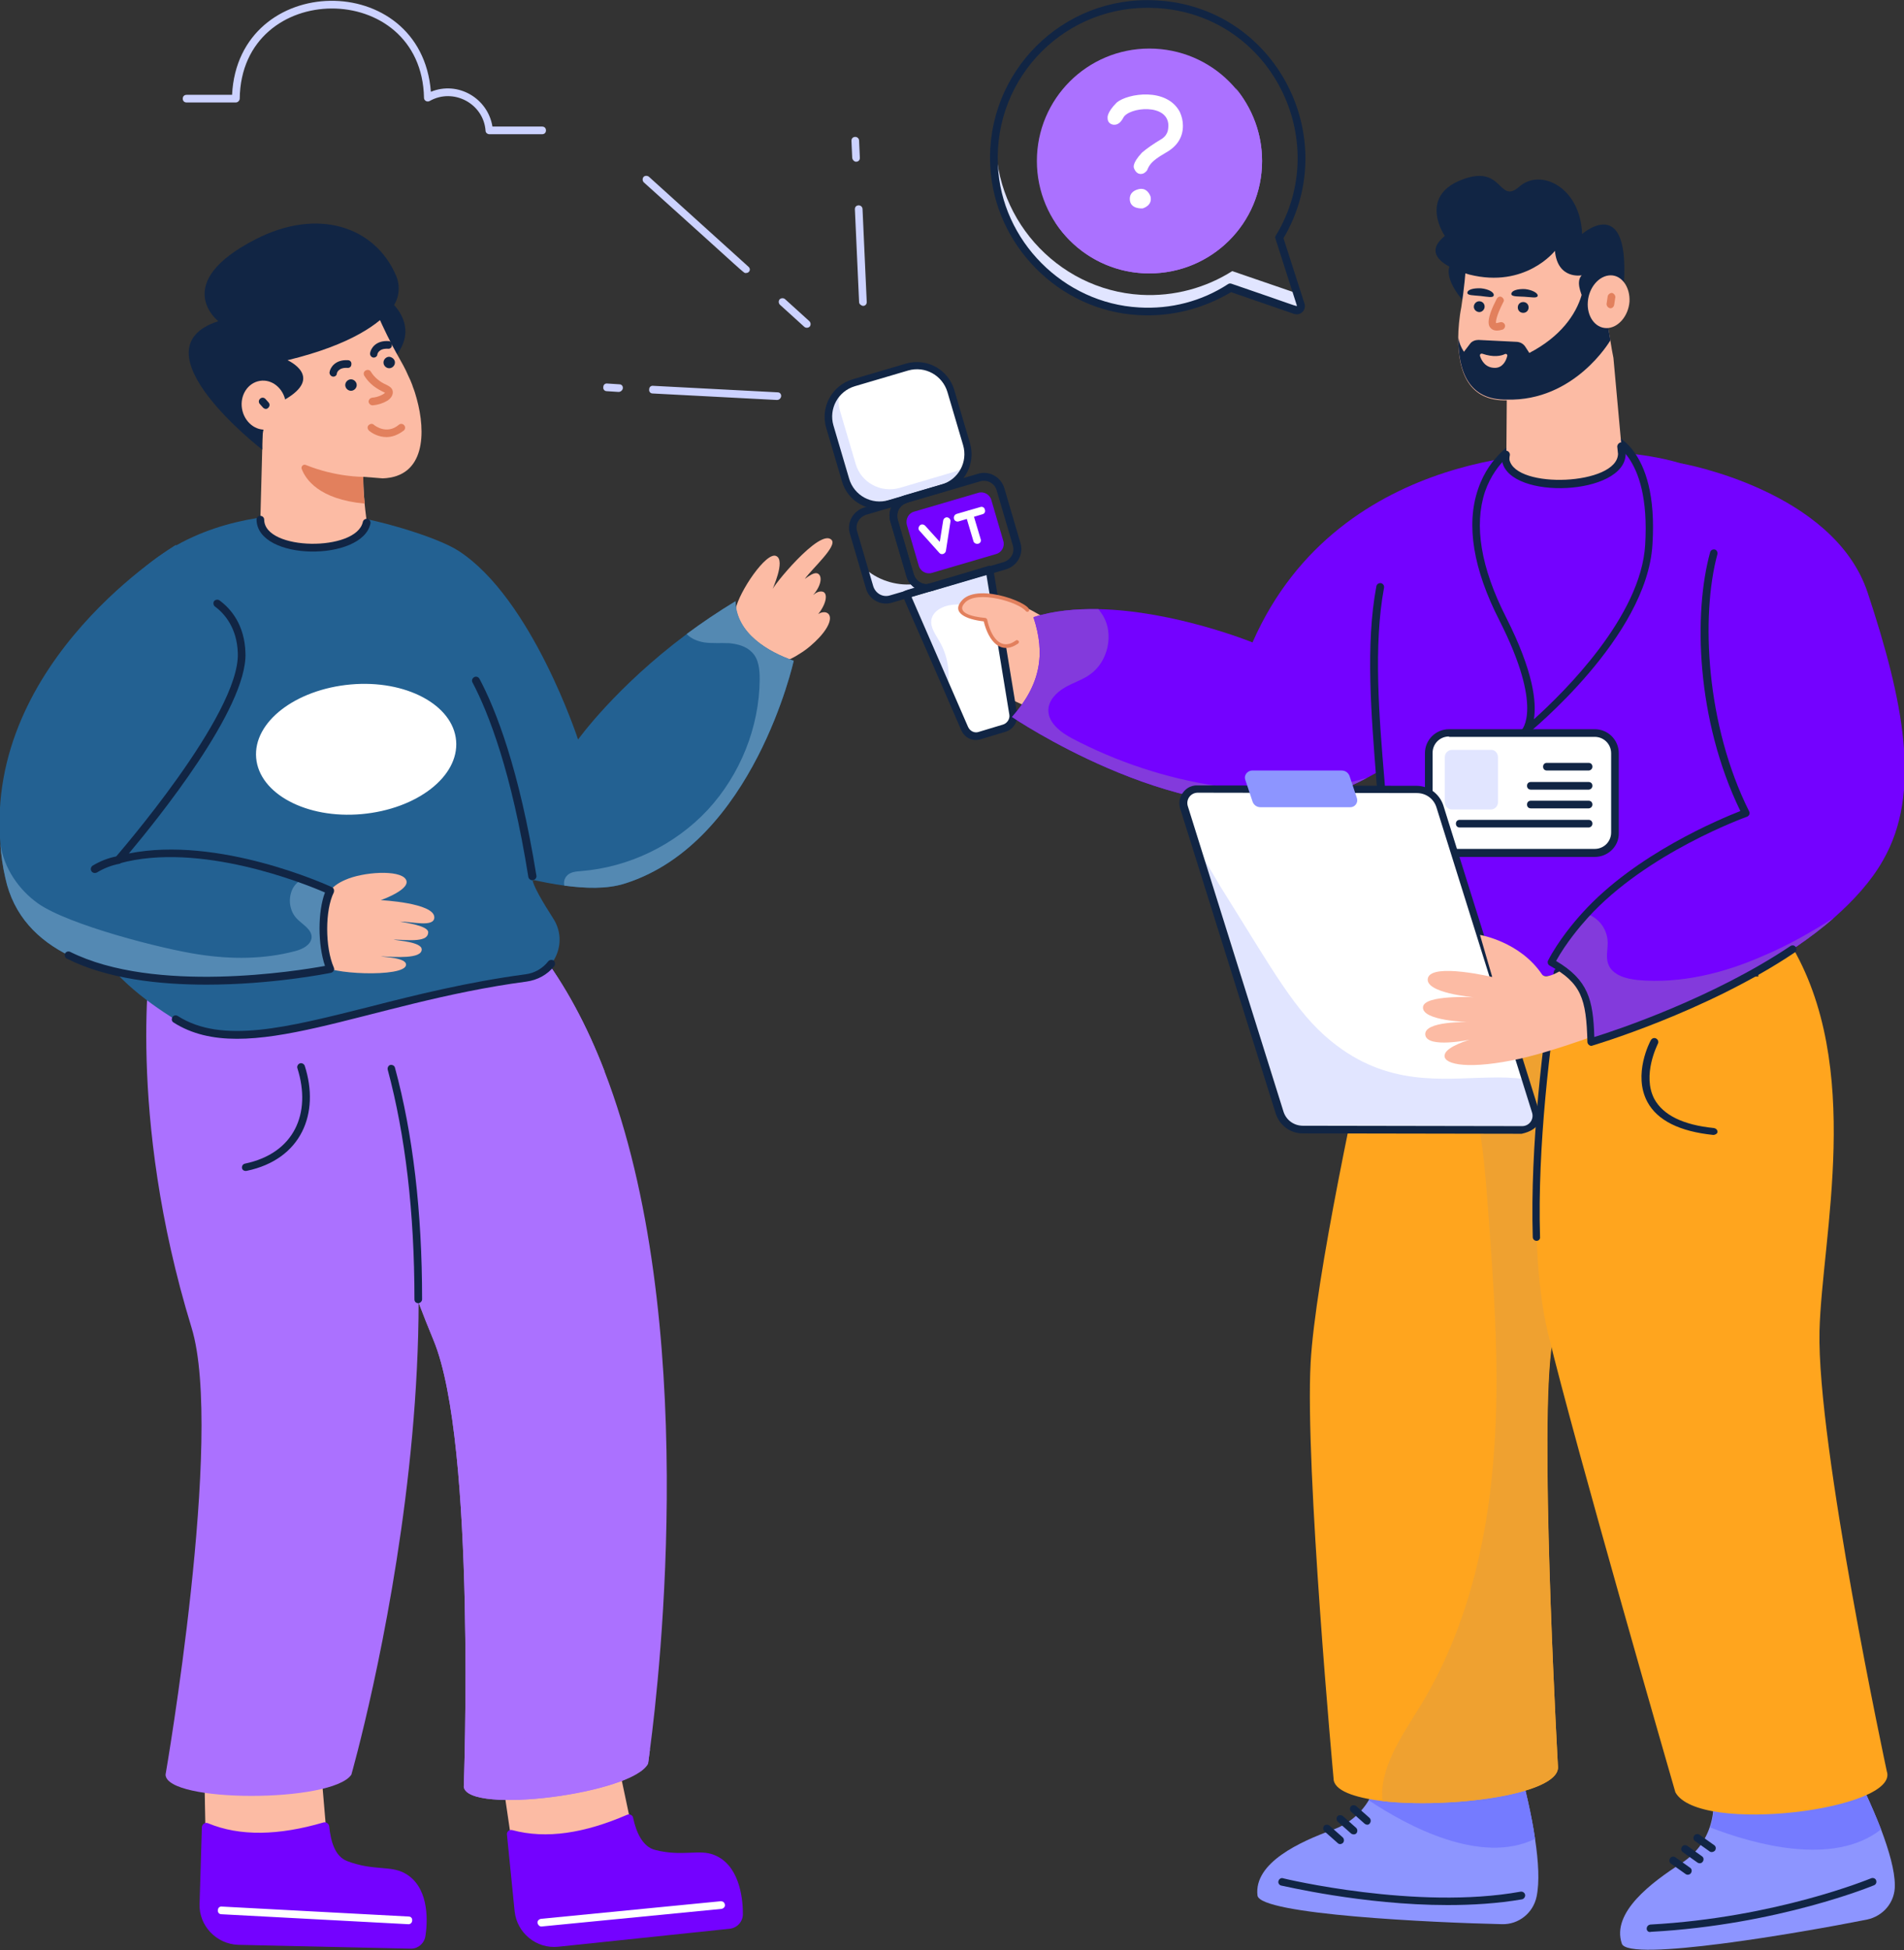
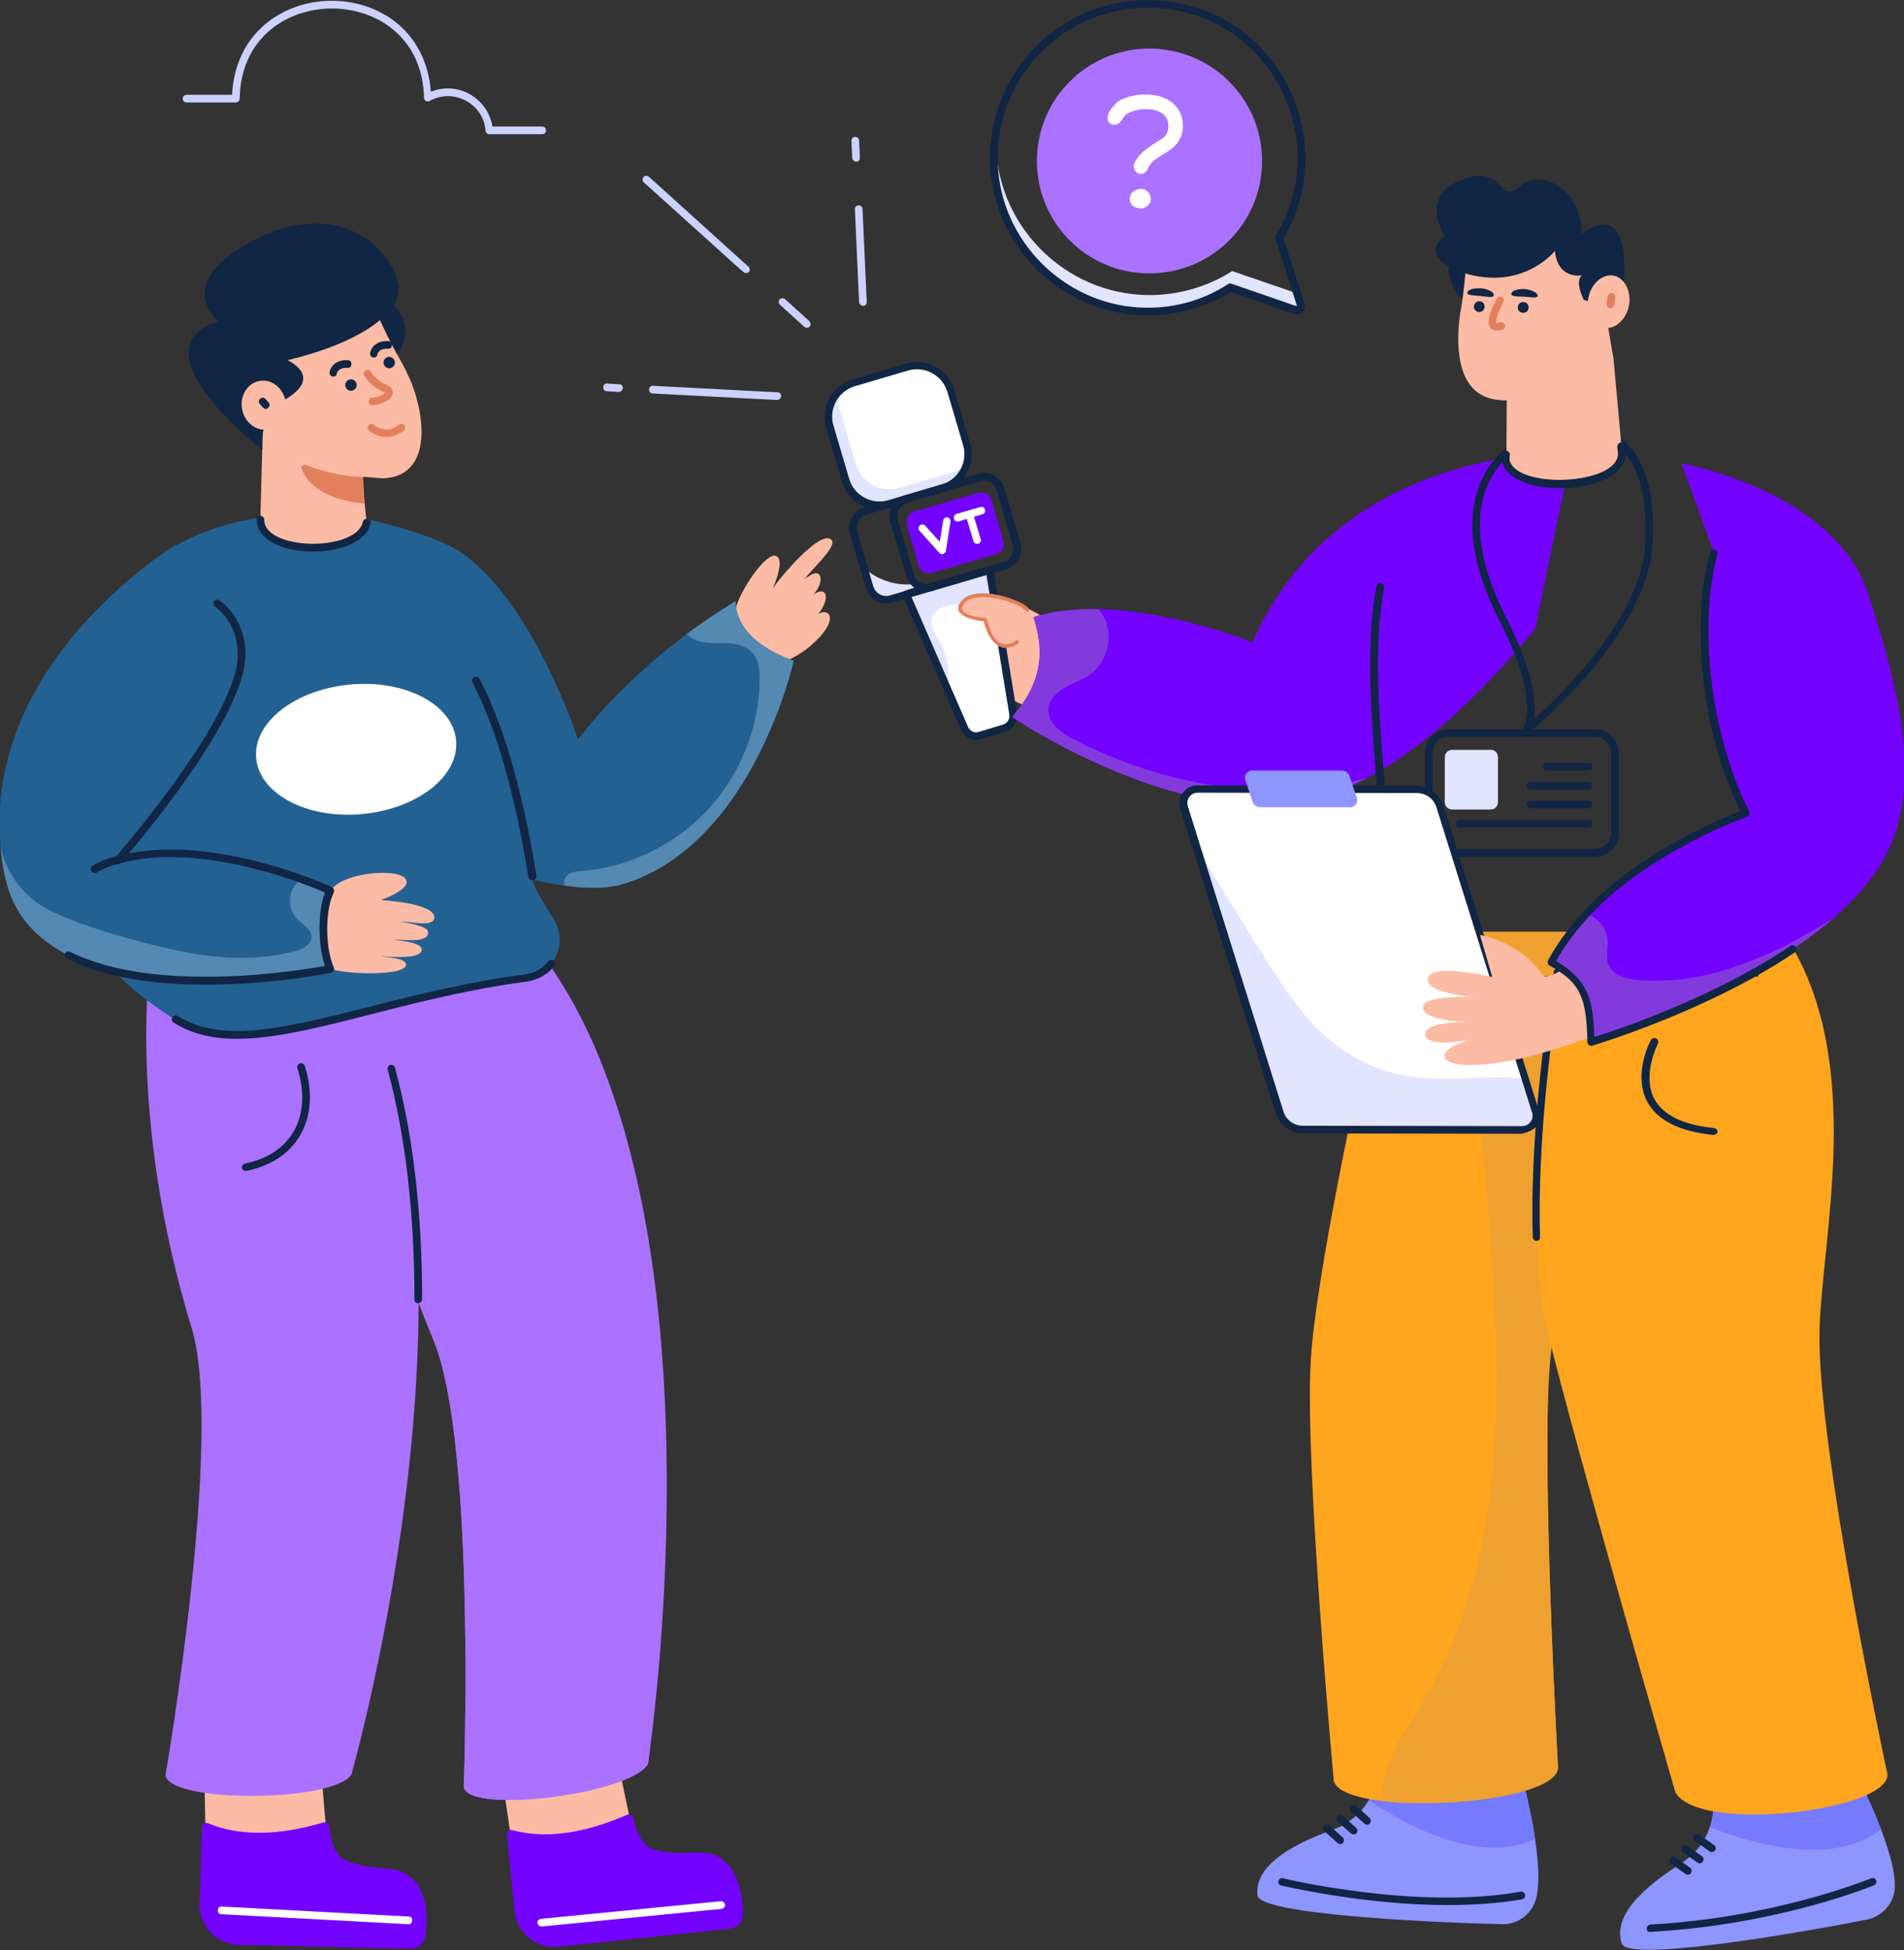
<svg xmlns="http://www.w3.org/2000/svg" width="498" height="510" viewBox="0 0 498 510" fill="none">
  <rect x="0" y="0" width="498" height="510" fill="#333333" stroke="none" />
  <g clip-path="url(#clip0_1_299)">
    <path d="M340.2 79.6C340.5 80.5 339.6 81.3 338.8 81L321.8 75.2C315 79.6 306.7 81.9 297.9 81.4C274.1 80.1 256.3 57.9 260.6 34.2C259 56.3 276.2 75.8 298.4 77.1C307.2 77.6 315.5 75.2 322.3 70.9L339.2 76.7C339.5 77.5 340.2 79.8 340.2 79.6Z" fill="#E1E5FF" />
    <path d="M209.1 171C211.1 169.8 212.9 168.2 214.3 166.7C217.9 162.8 217.6 160.3 215.7 160.1C215.1 160.1 214.6 160.2 214 160.6C216.3 157.7 216.6 154.9 215 154.7C214.3 154.6 213.5 154.9 212.7 155.6C215.1 152.8 215.1 150.2 213.6 149.9C212.8 149.8 211.7 150.5 210.5 151.4C212.4 148.7 219.1 142.8 217.5 141.2C214.5 137.9 201.6 153.9 202 154.3C201.9 154.3 205.6 146.5 203 145.4C200.4 144.2 193.3 154.8 192.4 159.3C190.9 166.4 197.3 178.8 209.1 171Z" fill="#FCBBA4" />
    <path d="M162.2 463.6L166.6 484.4L134.9 489.1L131.1 463.2L162.2 463.6Z" fill="#FCBBA4" />
    <path d="M186.8 485.1C182.9 483.5 178.5 485.6 171.4 483.8C168.1 483 166.4 479.2 165.6 475.4C165.5 474.7 164.7 474.3 164 474.6C152.9 479.4 142.9 481 134 478.6C133.2 478.4 132.5 479 132.6 479.8L134.6 499.8C135.2 505.5 140.3 509.7 146 509.1L190.8 504.4C192.9 504.2 194.4 502.4 194.3 500.4C194.3 495.7 193.1 487.6 186.8 485.1Z" fill="#7402FF" />
    <path d="M84.2 465.5L86 486.6L53.9 487.4L53.4 461.1L84.2 465.5Z" fill="#FCBBA4" />
    <path d="M105.9 489.9C102.2 487.8 97.6 489.3 90.8 486.7C87.6 485.5 86.5 481.5 86.1 477.6C86 476.9 85.3 476.4 84.6 476.6C73 480 62.8 480.3 54.4 476.8C53.7 476.5 52.9 477 52.8 477.8L52.2 497.9C52 503.6 56.6 508.4 62.3 508.6L107.3 509.6C109.4 509.7 111.1 508.1 111.3 506.1C112 501.4 111.9 493.2 105.9 489.9Z" fill="#7402FF" />
    <path d="M170 457.5C169.7 459.9 169.5 461.2 169.5 461.2C165.5 469.1 122.4 474.6 121.3 467.3C121.3 467.3 124.6 377.5 113.4 350.5C90.6 295.6 90.6 254.8 90.6 254.8L140.8 248.4C147.9 257.6 153.6 268.4 158.1 280.1C183.1 344.9 172.6 438 170 457.5Z" fill="#AB71FF" />
    <path d="M170 457.5C169.7 459.9 169.5 461.2 169.5 461.2C165.5 469.1 122.4 474.6 121.3 467.3C121.3 467.3 124.6 377.5 113.4 350.5C90.6 295.6 90.6 254.8 90.6 254.8L140.8 248.4C147.9 257.6 153.6 268.4 158.1 280.1C155 283 151 285 146.9 285.6C140.6 286.5 133.4 284.7 128.4 288.7C123.7 292.4 123.6 299.3 123.8 305.3C125.2 344.1 126.7 382.9 128.1 421.7C128.4 430.4 128.8 439.4 132.4 447.4C136 455.3 143.7 462.1 152.4 461.9C158.4 461.8 164.3 458.6 170 457.5Z" fill="#AB71FF" />
    <path d="M39.5 249.4C39.5 249.4 32.9 291.1 50.1 347.2C58.7 375.2 43.3 464.1 43.3 464.1C43.5 471.5 86.9 471.5 91.9 464.1C91.9 464.1 132.6 321.9 90.2 249.4H39.5Z" fill="#AB71FF" />
    <path d="M109.4 340.8C108.8 340.8 108.4 340.4 108.4 339.8C108.4 317 106 296.8 101.4 279.7C101.3 279.2 101.6 278.6 102.1 278.5C102.6 278.4 103.2 278.7 103.3 279.2C108 296.5 110.4 316.9 110.4 339.8C110.4 340.3 109.9 340.8 109.4 340.8Z" fill="#112544" />
    <path d="M207.6 172.8C207.6 172.8 197.1 220.3 163.6 231C158.7 232.6 152.9 232.3 147.6 231.6C144.6 231.2 141.7 230.6 139.3 230.1C139.4 231.5 141.8 235.7 144.7 240.2C148.8 246.5 144.9 254.9 137.5 255.9C95.5 261.4 64.4 278.5 45.9 266.7C29.3 256.1 10.5 241.2 16.7 192.5C24 136 67.7 132.9 89.9 134.8C97.1 135.4 114 140.2 120 144.1C139.2 156.6 151.2 193.4 151.2 193.4C151.2 193.4 160.9 179.8 179.5 165.9C183.4 163 187.7 160.1 192.3 157.3C192.6 165.7 201 170.5 207.6 172.8Z" fill="#236192" />
    <path d="M207.6 172.8C207.6 172.8 197.1 220.3 163.6 231C158.7 232.6 152.9 232.3 147.6 231.6C147.4 230.7 147.6 229.8 148.2 229.1C149.1 228 150.7 227.9 152 227.8C164.5 226.8 176.5 221 185.1 211.8C193.6 202.6 198.6 190.2 198.7 177.7C198.7 175.2 198.5 172.4 196.7 170.6C195.2 169 192.9 168.4 190.7 168.2C188.5 168.1 186.3 168.3 184.2 168C182.4 167.7 180.7 167 179.6 165.8C183.5 162.9 187.8 160 192.4 157.2C192.6 165.7 201 170.5 207.6 172.8Z" fill="#5489B2" />
    <path d="M45.4 267.4C44.9 267.1 44.8 266.5 45.1 266C45.4 265.5 46 265.4 46.5 265.7C58.1 273.1 75.1 268.7 96.6 263.3C108.7 260.2 122.4 256.8 137.4 254.8C139.8 254.5 141.9 253.3 143.4 251.4C143.7 251 144.4 250.9 144.8 251.2C145.2 251.5 145.3 252.2 145 252.6C143.2 254.9 140.6 256.3 137.7 256.7C95.6 262.3 64.5 279.6 45.4 267.4ZM139.2 230.2C138.7 230.2 138.3 229.8 138.2 229.4C133.8 201.8 127.8 186.5 123.6 178.5C123.3 178 123.5 177.4 124 177.1C124.5 176.8 125.1 177 125.4 177.5C129.7 185.6 135.8 201.1 140.3 229C140.4 229.5 140 230.1 139.5 230.1C139.3 230.1 139.3 230.2 139.2 230.2ZM101.3 78.1C101.3 78.1 110.7 84.9 103 93.7L96.7 83.1L101.3 78.1Z" fill="#112544" />
    <path d="M100.1 125.1C99.7 125.1 95.5 124.7 95 124.7C95.1 131.8 96 136.3 95.9 136.6C94 145.6 68.3 145.4 68.1 135.8L68.9 105.8L62.8 89.1L96.7 77.3C96.7 77.3 99.7 85.4 104.5 93.8C104.8 94.4 105.2 95 105.5 95.6C106 96.5 106.4 97.4 106.8 98.3C107.2 99.1 107.5 99.8 107.8 100.6C107.8 100.7 107.9 100.8 107.9 100.9C107.9 101 108 101.1 108 101.2C108.4 102.2 108.7 103.2 109 104.3C111.4 113 111.3 124.7 100.1 125.1Z" fill="#FCBBA4" />
    <path d="M102.5 80.6C99.4 84.5 92.1 90.1 75.2 94.2C75.2 94.2 84.9 98.5 74.5 104.5C70.6 107.4 68.2 110.3 68.6 117.6C68.6 117.6 34.5 91.3 57.1 84C57.1 84 44.4 74.1 66.8 62.6C83.3 54.1 98.2 59.4 103.6 72.1C104.8 74.9 104.4 78.2 102.5 80.6ZM67.1 135.9C67.1 135.3 67.5 134.9 68.1 134.9C68.6 134.9 69.1 135.3 69.1 135.9C69.2 144.1 93.2 144.3 94.9 136.5C95 136 95.5 135.6 96.1 135.7C96.6 135.8 97 136.3 96.9 136.9C94.8 146.9 67.3 146.8 67.1 135.9Z" fill="#112544" />
    <path d="M96.4 105.1C96.4 104.5 96.8 104.1 97.3 104C98.9 103.9 100.4 103.1 100.7 102.7C98.5 101.7 96.7 100.5 95.3 98.3C95 97.8 95.1 97.2 95.6 96.9C96.1 96.6 96.7 96.7 97 97.2C97.9 98.7 99.4 99.9 101 100.6C101.6 100.9 102.5 101.3 102.7 102.2C102.9 103.1 102.4 104.1 101.3 104.8C100.1 105.5 98.8 105.9 97.5 106C96.9 106 96.5 105.6 96.4 105.1Z" fill="#E2805D" />
    <path d="M74.7 105C75.3 108.5 73.2 111.8 70 112.3C66.9 112.8 63.9 110.4 63.3 106.9C62.7 103.4 64.8 100.1 68 99.6C71.1 99.1 74.1 101.5 74.7 105Z" fill="#FCBBA4" />
    <path d="M101.1 114.3C99.1 114.3 97.4 113.4 96.5 112.6C96.1 112.2 96 111.6 96.4 111.2C96.8 110.8 97.4 110.7 97.8 111.1C97.9 111.2 101.1 113.8 104.3 111.1C104.7 110.7 105.4 110.8 105.7 111.2C106.1 111.6 106 112.3 105.6 112.6C104 113.8 102.5 114.3 101.1 114.3Z" fill="#E2805D" />
    <path d="M68.8 106.6L68 105.7C67.6 105.3 67.6 104.7 68 104.3C68.4 103.9 69 103.9 69.4 104.3L70.2 105.2C70.6 105.6 70.6 106.2 70.2 106.6C69.8 107.1 69.2 107 68.8 106.6Z" fill="#112544" />
    <path d="M95 124.7C95 124.7 87.9 124.8 80 121.6C79.3 121.3 78.7 122 78.9 122.6C79.9 125.3 83.4 130.6 95.4 131.7C95.1 129.4 95 127 95 124.7Z" fill="#E2805D" />
-     <path d="M119.3 193.7C120.1 203.1 109 211.6 94.6 212.9C80.2 214.2 67.8 207.6 67 198.2C66.2 188.8 77.3 180.3 91.7 179C106.1 177.7 118.5 184.3 119.3 193.7Z" fill="white" />
+     <path d="M119.3 193.7C120.1 203.1 109 211.6 94.6 212.9C80.2 214.2 67.8 207.6 67 198.2C66.2 188.8 77.3 180.3 91.7 179C106.1 177.7 118.5 184.3 119.3 193.7" fill="white" />
    <path d="M84.7 252.3C84.7 254.7 106.1 255.8 106.2 252.3C106.3 250.4 100.2 250.3 99.6 250.1C103.5 250.3 110.3 250.8 110.3 248.3C110.3 246.3 103.9 246 102.9 245.7C107.3 245.9 112 246.4 112 243.8C112 242.1 106.1 241.3 104.6 241C107.7 241 113.6 242.6 113.6 239.9C113.6 236.1 99.6 235.4 99.6 235.4C99.6 235.4 107.9 232.5 106.1 229.9C104.4 227.4 95 228 90.3 230.1C82.1 233.6 84.8 240.5 84.7 252.3Z" fill="#FCBBA4" />
    <path d="M86.4 253.4C86.4 253.4 9.9 269.1 1.4 229.6C0.7 226.6 0.3 223.6 0.1 220.7C-3.9 172.4 46 142.5 46 142.5L56.4 153.5C59.3 155.6 62.6 159.6 62.8 166.5C63.4 183 30.9 224.9 30.9 224.9C47.7 220.3 68.3 226.1 79 230C83.5 231.6 86.3 232.9 86.3 232.9C83.9 237.8 84.1 248 86.4 253.4Z" fill="#236192" />
    <path d="M86.4 253.4C86.4 253.4 9.9 269.1 1.4 229.6C0.7 226.6 0.3 223.6 0.1 220.7C1 227 4.9 232.7 10 236.3C18 241.9 42.5 248.2 52 249.6C60.4 250.9 69.1 250.9 77.3 248.7C79.2 248.2 81.3 247.1 81.5 245.2C81.6 243 79.1 241.8 77.6 240.2C75.7 238.2 75.3 235 76.5 232.5C77.1 231.3 78 230.5 79.1 229.9C83.6 231.5 86.4 232.8 86.4 232.8C83.9 237.8 84.1 248 86.4 253.4Z" fill="#5489B3" />
    <path d="M54 257.5C41.6 257.5 28 256 17.5 250.7C17 250.5 16.8 249.9 17 249.4C17.2 248.9 17.8 248.7 18.3 248.9C40.5 260 77.9 253.9 85 252.6C83.1 247 83.1 238.4 85 233.4C79.7 231.1 52.2 220 31.2 225.8C30.3 226.1 29.5 224.9 30.2 224.2C30.5 223.8 62.8 186.8 62.2 170.8C62 164.3 58.8 160.5 56.2 158.6C55.8 158.3 55.7 157.6 56 157.2C56.3 156.8 57 156.7 57.4 157C60.4 159.2 64 163.4 64.2 170.8C64.7 185.3 40.9 214.6 33.7 223.2C57.1 218.5 85.5 231.4 86.8 232C87.3 232.2 87.5 232.8 87.3 233.4C85 238 85 247.7 87.3 253C87.6 253.6 87.2 254.2 86.6 254.4C85.6 254.6 71 257.5 54 257.5Z" fill="#112544" />
    <path d="M23.9 227.8C23.6 227.3 23.8 226.7 24.2 226.4C26.2 225.2 28.4 224.3 30.8 223.9C31.3 223.8 31.9 224.2 32 224.7C32.1 225.2 31.7 225.8 31.2 225.9C29.1 226.3 27.1 227.1 25.3 228.2C24.8 228.4 24.2 228.3 23.9 227.8Z" fill="#112544" />
    <path d="M140.6 502.9C140.5 502.4 140.9 501.9 141.5 501.8L188.5 497.2C189.1 497.2 189.5 497.5 189.6 498.1C189.7 498.6 189.3 499.1 188.7 499.2L141.7 503.8C141.2 503.9 140.7 503.4 140.6 502.9Z" fill="white" />
    <path d="M106.7 503.2L57.9 500.6C57.3 500.6 56.9 500.1 57 499.5C57 498.9 57.5 498.5 58.1 498.6L106.9 501.2C107.5 501.2 107.9 501.7 107.8 502.3C107.8 502.8 107.3 503.3 106.7 503.2Z" fill="white" />
    <path d="M63.3 305.5C63.2 305 63.5 304.4 64.1 304.3C77 301.6 81.5 291.1 77.8 279.4C77.6 278.9 77.9 278.3 78.4 278.1C78.9 277.9 79.5 278.2 79.7 278.7C83.7 291.1 78.9 303.2 64.5 306.2C63.9 306.3 63.4 306 63.3 305.5Z" fill="#112544" />
    <path d="M103.3 94.8C103.3 95.6 102.6 96.3 101.8 96.3C101 96.3 100.3 95.6 100.3 94.8C100.3 94 101 93.3 101.8 93.3C102.6 93.4 103.3 94 103.3 94.8Z" fill="#112544" />
    <path d="M93.3 100.7C93.3 101.5 92.6 102.2 91.8 102.2C91 102.2 90.3 101.5 90.3 100.7C90.3 99.9 91 99.2 91.8 99.2C92.6 99.2 93.3 99.9 93.3 100.7Z" fill="#112544" />
    <path d="M97.6 93.5C97.1 93.4 96.7 92.9 96.8 92.3C97 91.1 98.3 89 101.6 89.2C102.2 89.2 102.6 89.7 102.5 90.3C102.5 90.9 102 91.3 101.4 91.2C99 91.1 98.7 92.6 98.7 92.7C98.7 93.2 98.1 93.6 97.6 93.5Z" fill="#112544" />
    <path d="M87.2 98.5C86.6 98.5 86.1 97.9 86.2 97.3C86.4 96.1 87.7 94 91 94.2C91.6 94.2 92 94.7 91.9 95.3C91.9 95.9 91.4 96.3 90.8 96.2C88.4 96.1 88.1 97.6 88.1 97.7C88.1 98.1 87.7 98.5 87.2 98.5Z" fill="#112544" />
    <path d="M263.2 157.2C268.5 157.4 281.8 167.4 281.8 167.4L270.8 185.8L265.3 183.3C264.7 183.4 263.8 181.4 260.7 182.6C255 184.8 251 184.8 251.1 181.8C251.2 179.4 254.6 178.9 254.6 178.9C254.6 178.9 247.9 178.8 247.9 175.9C247.8 171.6 255.1 172.5 255.1 172.5C255.1 172.5 243.8 172.7 245.1 168.8C246.2 165.4 255.7 166.1 255.7 166.1C255.7 166.1 246.1 165.8 247.3 162.1C248.3 158.8 255 160.9 255 160.9C255 160.9 260.9 157.1 263.2 157.2Z" fill="#FCBBA4" />
    <path d="M237 155.5L252.3 190.6C253 192.2 254.7 193 256.3 192.5L262.6 190.6C264.2 190.1 265.2 188.5 265 186.8L258.8 149.1L237 155.5Z" fill="white" />
    <path d="M237 155.5L247.8 180.2C248.6 176 247.9 171.4 245.7 167.7C244.7 165.9 243.3 164.1 243.6 162.1C244 159.8 246.5 158.5 248.8 158.2C252.7 157.7 256.4 158.9 259.7 154.8L258.7 149L237 155.5Z" fill="#E1E5FF" />
    <path d="M225.9 148.4L227.4 153.6C228.1 156 230.6 157.4 233.1 156.7L243.7 153.6C242.2 154 240.6 153.7 239.5 152.7C239.3 152.7 239.1 152.8 238.8 152.8C234.3 153.2 229.4 151.7 225.9 148.4Z" fill="#E1E5FF" />
    <path d="M217 111.6L221.1 125.5C222.5 130.4 227.7 133.2 232.6 131.8L246.5 127.7C251.4 126.3 254.2 121.1 252.8 116.2L248.7 102.3C247.3 97.4 242.1 94.6 237.2 96L223.3 100.1C218.4 101.5 215.6 106.7 217 111.6Z" fill="white" />
    <path d="M217 111.6L221.1 125.5C222.5 130.4 227.7 133.2 232.6 131.8L246.5 127.7C249.6 126.8 251.8 124.4 252.7 121.6C251.7 122.5 250.6 123.1 249.2 123.5L235.3 127.6C230.4 129 225.2 126.2 223.8 121.3L219.7 107.4C219.2 105.6 219.2 103.7 219.8 102C217.2 104.3 215.9 108 217 111.6Z" fill="#E1E5FF" />
    <path d="M226.5 153.9L222.3 139.6C221.4 136.7 223.1 133.6 226.1 132.7L236.7 129.6C237.2 129.4 237.8 129.7 237.9 130.3C238.1 130.8 237.8 131.4 237.2 131.5C235.3 132.1 234.2 134 234.8 135.9L239 150.2C239.6 152.1 241.5 153.2 243.4 152.6C243.9 152.4 244.5 152.7 244.6 153.3C244.8 153.8 244.5 154.4 243.9 154.5L233.3 157.6C230.4 158.5 227.3 156.8 226.5 153.9ZM224.2 139L228.4 153.3C229 155.2 230.9 156.3 232.8 155.7L239.3 153.8C238.3 153.1 237.4 152 237.1 150.8L232.9 136.5C232.5 135.2 232.6 133.9 233.1 132.7L226.6 134.6C224.7 135.2 223.6 137.1 224.2 139Z" fill="#112544" />
    <path d="M237.1 150.7L232.9 136.4C232 133.5 233.7 130.4 236.7 129.5L255.8 123.9C258.7 123 261.8 124.7 262.7 127.7L266.9 142C267.8 144.9 266.1 148 263.1 148.9L244 154.5C241.1 155.3 238 153.7 237.1 150.7ZM234.8 135.9L239 150.2C239.3 151.1 239.9 151.9 240.7 152.3C241.5 152.8 242.5 152.9 243.4 152.6L262.5 147C264.4 146.4 265.5 144.5 264.9 142.6L260.7 128.3C260.2 126.4 258.2 125.3 256.3 125.9L237.2 131.5C236.3 131.8 235.5 132.4 235.1 133.2C234.7 134 234.6 135 234.8 135.9Z" fill="#112544" />
    <path d="M237.2 137.3L240.3 147.9C240.7 149.4 242.3 150.3 243.8 149.8L260.5 144.9C262 144.5 262.9 142.9 262.4 141.4L259.3 130.8C258.9 129.3 257.3 128.4 255.8 128.9L239.1 133.8C237.6 134.2 236.8 135.8 237.2 137.3Z" fill="#7402FF" />
    <path d="M251.4 190.9C235.4 153.9 235.8 155.8 236.1 155C236.5 154.2 236 154.8 258.5 148C259.1 147.8 259.7 148.2 259.8 148.8L266 186.5C266.4 188.7 265 190.8 262.9 191.4L256.6 193.3C254.5 194 252.3 193 251.4 190.9ZM238.4 156.1L253.2 190.1C253.7 191.2 254.9 191.8 256 191.4L262.3 189.5C263.4 189.2 264.2 188 264 186.9L258 150.3L238.4 156.1ZM220.2 125.8L216.1 111.9C214.5 106.5 217.6 100.8 223 99.2L236.9 95.1C242.4 93.5 248 96.6 249.6 102L253.7 115.9C255.3 121.3 252.2 127 246.8 128.6L232.9 132.7C227.4 134.4 221.7 131.2 220.2 125.8ZM218 111.3L222.1 125.2C223.4 129.6 228 132.1 232.4 130.8L246.3 126.7C250.7 125.4 253.2 120.8 251.9 116.4L247.8 102.5C246.5 98.2 242 95.6 237.5 96.9L223.6 101C219.2 102.3 216.7 106.9 218 111.3Z" fill="#112544" />
    <path d="M254.6 141.5L252.6 134.8C252.4 134.3 252.7 133.7 253.3 133.6C253.8 133.4 254.4 133.7 254.5 134.3L256.5 141C256.7 141.5 256.4 142.1 255.8 142.2C255.3 142.3 254.7 142 254.6 141.5Z" fill="white" />
    <path d="M250.5 136.4C249.3 136.4 249.1 134.8 250.2 134.4L256.4 132.6C256.9 132.4 257.5 132.7 257.6 133.3C257.8 133.8 257.5 134.4 256.9 134.5C250.5 136.4 250.7 136.4 250.5 136.4ZM245.7 144.6L240.5 138.8C240.1 138.4 240.2 137.8 240.6 137.4C241 137 241.6 137.1 242 137.5L245.8 141.7L246.7 136.1C246.8 135.6 247.3 135.2 247.8 135.3C248.3 135.4 248.7 135.9 248.6 136.4L247.4 144.1C247.2 144.9 246.2 145.2 245.7 144.6Z" fill="white" />
    <path d="M411 118.5L401.5 164.5C386.5 182.7 371.7 196 357.6 203.4C351.8 206.5 346.1 208.5 340.7 209.6C306.6 216 264.7 187.5 264.7 187.5C272.2 179 273.5 171 270.3 161.4C275.6 159.7 281.4 159.2 287.3 159.3C307.2 159.7 327.6 168 327.6 168C350.6 115.6 411 118.5 411 118.5Z" fill="#7402FF" />
    <path d="M357.6 203.4C351.8 206.5 346.1 208.5 340.7 209.6C306.6 216 264.7 187.5 264.7 187.5C272.2 179 273.5 171 270.3 161.4C275.6 159.7 281.4 159.2 287.3 159.3C287.7 159.8 288.1 160.4 288.5 161C291.4 165.9 289.8 173 285.2 176.3C283.2 177.8 280.7 178.5 278.5 179.8C276.3 181.1 274.3 183.1 274.2 185.6C274.1 189 277.4 191.5 280.4 193.1C303.4 205.2 332.6 210.7 357.6 203.4Z" fill="#833ADC" />
    <path d="M266 167.8C259.9 172.3 257.7 162 257.7 162C257.7 162 248.2 161.3 252.1 157.2C255.7 153.5 266.9 157.1 268.8 159.4" fill="#FCBBA4" />
    <path d="M257.3 162.5C252.7 162 248.6 160.2 251.7 156.9C256.2 152.2 271.1 158.3 269 159.9C268.8 160.1 268.5 160 268.3 159.8C266.5 157.5 255.6 154.2 252.4 157.6C249.9 160.2 254.2 161.3 257.7 161.6C257.9 161.6 258.1 161.8 258.2 162C259.1 166.4 261.7 170.4 265.7 167.5C265.9 167.3 266.2 167.4 266.4 167.6C266.6 167.8 266.5 168.1 266.3 168.3C261.8 171.4 258.6 167.8 257.3 162.5Z" fill="#E2805D" />
    <path d="M397.2 461.2C398.9 467.6 400.6 474.6 401.5 480.9C402.4 486.9 402.7 492.2 401.9 496C401 500.3 397.2 503.3 392.9 503.2C375 502.8 329.5 500.7 328.9 495.7C327.9 487.1 340.1 481.6 348.6 478.5C352.6 477.1 355.9 474.3 358 470.8C359.2 468.9 360 466.7 360.4 464.4L397.2 461.2Z" fill="#8D95FF" />
    <path d="M397.2 461.2C398.9 467.6 400.6 474.6 401.5 480.9C387.3 487.8 368.2 477.6 358 470.8C359.2 468.9 360 466.7 360.4 464.4L397.2 461.2Z" fill="#757BFF" />
    <path d="M378.6 498.2C356.4 498.2 335.4 493.1 335.1 493.1C334.6 493 334.2 492.4 334.4 491.9C334.5 491.4 335.1 491 335.6 491.2C335.9 491.3 370.6 499.6 397.7 494.7C398.3 494.6 398.8 495 398.9 495.5C399 496 398.6 496.6 398.1 496.7C391.7 497.8 385.1 498.2 378.6 498.2ZM353.4 479.5L349.9 476.4C349.5 476 349.5 475.4 349.8 475C350.1 474.6 350.8 474.6 351.2 474.9L354.7 478C355.1 478.4 355.1 479 354.8 479.4C354.5 479.8 353.8 479.8 353.4 479.5ZM349.9 482L346.4 478.9C346 478.5 346 477.9 346.3 477.5C346.6 477.1 347.3 477.1 347.7 477.4L351.2 480.5C351.6 480.9 351.6 481.5 351.3 481.9C350.9 482.3 350.3 482.4 349.9 482Z" fill="#112544" />
    <path d="M407.5 462.2C407.5 469.4 378.8 473 361.6 471C354.1 470.1 348.8 468.2 348.8 465.1C348.8 465.1 341.3 383.6 342.8 356.4C344 334.5 355.1 283.2 360.7 258.1C362.7 249.3 364 243.7 364 243.7H430.3C430.3 243.7 407.7 328 405.4 356.4C403.1 383.6 407.5 462.2 407.5 462.2Z" fill="#FFA51E" />
    <path d="M407.5 462.2C407.5 469.4 378.8 473 361.6 471C360.7 462.6 366.5 454.2 371.2 446.6C383.2 427.2 388.8 404.5 390.6 381.8C392.5 359.1 390.7 336.3 389 313.6C388 300.8 386.9 287.5 380.6 276.3C377.6 271 373.5 266.4 368.7 262.8C366.5 261.1 363.3 259.8 360.6 258.1C362.6 249.3 363.9 243.7 363.9 243.7H430.2C430.2 243.7 407.6 328 405.3 356.4C403.1 383.6 407.5 462.2 407.5 462.2Z" fill="#EFA130" />
-     <path d="M477.6 191.8C476 206 471.9 222.5 464.6 241.8C443.3 263.1 356.6 259.9 361 243.1C361 243 361 242.9 361.1 242.8C368.2 214.8 342.7 138.9 381.9 124.7C425 109.1 485.9 118.1 477.6 191.8Z" fill="#7402FF" />
-     <path d="M422.5 197V217.8C422.5 220.7 420.1 223.1 417.2 223.1H379C376.1 223.1 373.7 220.7 373.7 217.8V197C373.7 194.1 376.1 191.7 379 191.7H417.1C420.1 191.6 422.5 194 422.5 197Z" fill="white" />
    <path d="M391.8 198V209.8C391.8 210.9 390.9 211.7 389.9 211.7H379.8C378.7 211.7 377.9 210.8 377.9 209.8V198C377.9 196.9 378.8 196.1 379.8 196.1H389.9C390.9 196 391.8 196.9 391.8 198Z" fill="#E1E5FF" />
    <path d="M417.1 224.1H379C375.5 224.1 372.7 221.3 372.7 217.8V197C372.7 193.5 375.5 190.7 379 190.7H417.1C420.6 190.7 423.4 193.5 423.4 197V217.8C423.5 221.3 420.6 224.1 417.1 224.1ZM379 192.6C376.6 192.6 374.7 194.5 374.7 196.9V217.7C374.7 220.1 376.6 222 379 222H417.1C419.5 222 421.4 220.1 421.4 217.7V197C421.4 194.6 419.5 192.7 417.1 192.7H379V192.6ZM356.9 476.9L353.4 473.8C353 473.4 353 472.8 353.3 472.4C353.7 472 354.3 472 354.7 472.3L358.2 475.4C358.6 475.8 358.6 476.4 358.3 476.8C358 477.3 357.4 477.3 356.9 476.9Z" fill="#112544" />
    <path d="M483.6 460.1C486.7 466 489.7 472.5 492 478.4C494.1 484 495.6 489.2 495.6 493C495.7 497.4 492.6 501.1 488.3 502C470.7 505.5 425.9 513.2 424.2 508.3C421.4 500.1 432.1 492.2 439.7 487.3C443.3 485 445.9 481.7 447.2 477.8C447.9 475.7 448.3 473.4 448.1 471L483.6 460.1Z" fill="#8D95FF" />
    <path d="M483.6 460.1C486.7 466 489.7 472.5 492 478.4C479.6 488.2 458.7 482.3 447.3 477.9C448 475.8 448.4 473.5 448.2 471.1L483.6 460.1Z" fill="#757BFF" />
    <path d="M493.5 463.2C493.5 463.2 475.2 377.9 475.9 348.1C476.5 323.4 487.7 278.8 468.1 246.5L459.9 248V255.4H407.3C403.5 279.6 398.5 322.3 404.9 348.7C412 378.1 438.2 468.7 438.2 468.7C444.3 479.9 497 473.2 493.5 463.2Z" fill="#FFA51E" />
    <path d="M401.9 324.5C401.4 324.5 400.9 324.1 400.9 323.5C400.2 299.7 403.5 272.6 406.4 254.1C406.5 253.6 407 253.2 407.5 253.3C408 253.4 408.4 253.9 408.3 254.4C405.4 272.9 402.1 299.8 402.8 323.4C402.9 324 402.5 324.5 401.9 324.5ZM447.2 484.2L443.4 481.5C442.9 481.2 442.8 480.6 443.1 480.1C443.4 479.6 444 479.5 444.5 479.8L448.3 482.5C448.8 482.8 448.9 483.4 448.6 483.9C448.3 484.3 447.6 484.5 447.2 484.2ZM444 487.1L440.2 484.4C439.7 484.1 439.6 483.5 439.9 483C440.2 482.5 440.8 482.4 441.3 482.7L445.1 485.4C445.6 485.7 445.7 486.3 445.4 486.8C445.1 487.3 444.5 487.4 444 487.1ZM440.9 490.1L437.1 487.4C436.6 487.1 436.5 486.5 436.8 486C437.1 485.5 437.7 485.4 438.2 485.7L442 488.4C442.5 488.7 442.6 489.3 442.3 489.8C442 490.3 441.3 490.4 440.9 490.1ZM430.7 504.4C430.7 503.8 431.1 503.4 431.6 503.3C464.6 501.5 489.1 491.3 489.4 491.2C489.9 491 490.5 491.2 490.7 491.7C490.9 492.2 490.7 492.8 490.2 493C490 493.1 465.1 503.4 431.8 505.2C431.3 505.4 430.7 505 430.7 504.4ZM448.1 296.8C439.3 295.9 433.5 293 430.9 288.2C427 281 431.6 272.3 431.8 272C432.1 271.5 432.7 271.3 433.2 271.6C433.7 271.9 433.9 272.5 433.6 273C433.6 273.1 429.4 281.1 432.7 287.4C435 291.6 440.2 294.2 448.3 295C448.8 295.1 449.3 295.5 449.2 296.1C449.2 296.4 448.7 296.8 448.1 296.8Z" fill="#112544" />
    <path d="M406.6 257.1C386.8 257.1 368.4 253.9 362.2 248.5C359.8 246.3 359.7 244.2 360 242.8C362.4 233.9 361.2 219.4 360 204.1C358.7 187.4 357.1 168.6 360 153.3C360.1 152.8 360.6 152.4 361.2 152.5C361.7 152.6 362.1 153.1 362 153.7C359.2 168.7 360.7 187.4 362.1 203.9C363.3 219.4 364.5 234 362.1 243.3C361.8 244.6 362.3 245.7 363.6 247C373.5 255.7 423.3 259.5 451 248.3C461.1 244.2 466.6 238.7 467.1 232C467.1 231.4 467.6 231 468.2 231.1C468.8 231.1 469.2 231.6 469.1 232.2C468.5 239.7 462.6 245.8 451.7 250.2C439.8 255 422.8 257.1 406.6 257.1Z" fill="#112544" />
    <path d="M309.7 211.2L313.3 222.7L334.7 291C335.5 293.6 338 295.4 340.7 295.4L398 295.5C400.5 295.5 402.4 293 401.6 290.6L399 282.2L376.6 210.8C375.8 208.2 373.3 206.4 370.6 206.4L313.3 206.3C310.8 206.3 309 208.8 309.7 211.2Z" fill="white" />
    <path d="M313.3 222.7L334.7 291C335.5 293.6 338 295.4 340.7 295.4L398 295.5C400.5 295.5 402.4 293 401.6 290.6L399 282.2C395.8 281.8 392.6 281.7 389.4 281.8C377.3 282 362.9 284.3 348.2 272.3C338.8 264.7 332.9 253.7 319.3 232C317.3 228.7 315.6 225.4 313.3 222.7Z" fill="#E1E5FF" />
    <path d="M398 296.5L340.7 296.4C337.5 296.4 334.7 294.3 333.7 291.3L308.7 211.5C308.2 210 308.5 208.5 309.4 207.3C310.9 205.2 313.1 205.4 313.2 205.4L370.5 205.5C373.7 205.5 376.5 207.6 377.5 210.6L402.5 290.4C403.4 292.9 402.5 295.5 398 296.5ZM313.3 207.3C311.4 207.3 310.1 209.1 310.7 210.9L335.7 290.7C336.4 292.9 338.4 294.4 340.8 294.4C340.9 294.4 398.2 294.5 398.1 294.5C400 294.5 401.3 292.7 400.7 290.9L375.7 211.1C375 208.9 373 207.4 370.6 207.4C360 207.4 324 207.3 313.3 207.3Z" fill="#112544" />
    <path d="M325.7 203.9L327.6 209.6C327.9 210.5 328.7 211.1 329.7 211.1H353.2C354.4 211.1 355.3 209.9 354.9 208.7L353 203C352.7 202.1 351.9 201.5 350.9 201.5H327.4C326.2 201.6 325.3 202.8 325.7 203.9Z" fill="#8D95FF" />
    <path d="M395.5 277.3C382.7 279.8 377.1 278.1 377.9 275.7C378.5 273.6 384.4 271.9 384.4 271.9C384.4 271.9 373.4 274.2 372.8 270.7C372.2 266.9 384.2 267.3 384.2 267.3C384.2 267.3 371.7 267 372.2 263.3C372.6 260.1 385.5 260.8 385.5 260.8C385.5 260.8 372.3 259.7 373.5 255.7C374.7 251.8 390.3 255.5 390.3 255.5L387.1 244.5C387.1 244.5 397.5 246.2 403.3 254.8C404.8 257.1 412.6 250.8 412.6 250.8L423.8 268.2C423.9 268.4 406 275.3 395.5 277.3Z" fill="#FCBBA4" />
    <path d="M492.5 225C489.4 230.5 484.8 235.5 479.6 240.1C455.8 260.8 416.2 272.4 416.2 272.4C415.9 261 414.7 256.5 405.8 251.5C408 247.2 411.5 242.7 414.6 239.2C429.9 222 456.5 212.6 456.6 212.5C444.4 188.1 444.2 159.5 448.3 144.5L439.8 121.2C439.8 121.2 479.6 128.2 488.5 155C497.9 183.4 502.7 207.3 492.5 225Z" fill="#7402FF" />
    <path d="M479.6 240.1C455.8 260.8 416.2 272.4 416.2 272.4C415.9 261 414.7 256.5 405.8 251.5C408 247.2 411.5 242.7 414.6 239.2C414.7 239.1 414.8 239 414.9 238.9C418 240 420.4 242.7 420.5 246.5C420.5 248.4 420 250.3 420.6 252C421.6 255 425.3 256 428.4 256.3C439.6 257.3 450.9 254.5 461.1 250C467.6 247.3 473.6 243.8 479.6 240.1Z" fill="#833ADC" />
    <path d="M397.9 192.3C397.6 191.9 397.6 191.3 398 190.9C398 190.9 403.8 185.2 392.2 162.3C385.3 148.8 383.4 137.2 386.6 127.9C389.7 118.7 396.7 115.2 397 115.1C397.5 114.9 398.1 115.1 398.3 115.6C398.5 116.1 398.3 116.7 397.8 116.9C397.7 116.9 391.3 120.2 388.4 128.6C385.5 137.4 387.3 148.4 393.9 161.4C401.2 175.8 401.9 183.8 401.2 188.1C409.1 181 429.2 161.2 430.3 142.5C431.8 118.1 420.5 115.2 420.3 115.1C419.8 115 419.4 114.4 419.5 113.9C419.6 113.4 420.1 113 420.7 113.1C421.2 113.2 433.9 116.3 432.2 142.5C430.7 166.6 400.4 191.2 399.1 192.3C398.9 192.8 398.3 192.7 397.9 192.3Z" fill="#112544" />
    <path d="M415.2 272.5C414.9 261.1 413.6 257.1 405.3 252.5C404.8 252.2 404.7 251.6 404.9 251.2C407.6 246 411.7 241.1 413.9 238.7C427.8 223.3 450.1 214.1 455.2 212.1C443.6 188.2 442.9 160.3 447.3 144.4C447.4 143.9 448 143.6 448.5 143.7C449 143.8 449.3 144.4 449.2 144.9C444.8 161.2 446.2 189.6 457.5 212.2C457.8 212.7 457.5 213.4 456.9 213.6C456.6 213.7 430.7 223 415.3 240C413.3 242.2 409.6 246.6 407 251.3C415.4 256.3 416.7 261.4 417 271.2C422.8 269.4 448 261 468.3 247.4C468.8 247.1 469.4 247.2 469.7 247.7C470 248.2 469.9 248.8 469.4 249.1C446.2 264.7 416.6 273.4 416.3 273.5C415.9 273.6 415.2 273.1 415.2 272.5Z" fill="#112544" />
    <path d="M379.3 69.3C379.3 69.3 377 72.5 383.5 79.6L385.8 67.5L379.3 69.3Z" fill="#112544" />
    <path d="M381.4 88.4C381.4 97.4 384.2 104.9 394.1 104.7V105.1L394 119C393.9 119.5 393.8 120.1 393.9 120.6C395.8 129.5 424.1 128.4 424.3 118.9L422 93.6L421.6 91.5L421.2 89.1L419.6 79.4V61.7L383.8 62.3C383.8 62.3 383.7 70.9 382.2 80.4C381.7 82.8 381.4 86.2 381.4 88.4Z" fill="#FCBBA4" />
    <path d="M392.9 120.7C392.8 120.1 392.8 119.3 393 118.6C393.2 118.1 393.7 117.8 394.2 117.9C394.7 118.1 395 118.6 394.9 119.1C394.8 119.5 394.8 119.9 394.8 120.2C396.4 128 423 126.9 423.2 118.7L423 116.8C423 116.3 423.4 115.8 423.9 115.7C424.5 115.7 424.9 116.1 425 116.6C425.2 118.7 425.2 118.6 425.2 118.7C425.1 129.6 395 130.9 392.9 120.7Z" fill="#112544" />
-     <path d="M421.2 89L419.6 79.3V79.1C416.9 78.3 413.7 77.1 413.7 77.1C412.2 82.3 408.1 88.1 400 92.3L398.9 90.6C398.4 89.9 397.7 89.5 396.8 89.4L386.7 88.9C385.9 88.9 385 89.2 384.5 89.9L382.9 92C382.1 90.8 381.6 89.5 381.4 88.2C381.4 97.2 384.2 104.7 394.1 104.5C411.8 105 421.1 89.2 421.2 89Z" fill="#112544" />
    <path d="M375.5 65.9C375.9 69.1 382.2 71.2 384.3 71.8C399 75.5 406.7 65.6 406.7 65.6C407.4 73.2 413.7 72 413.7 72C412.2 73.6 413.4 76.5 414.2 78.4L424 81.2C424.1 80.5 424.2 79.7 424.3 79C427.8 48.9 413.8 61.2 413.8 61.2C413.4 49 403 43.9 397.4 48.8C391.8 53.7 393.3 42.6 382.1 47.1C370.9 51.6 377.9 61.7 377.9 61.7C376 63.3 375.3 64.6 375.5 65.9Z" fill="#112544" />
    <path d="M388.3 80C388.4 80.8 387.8 81.5 387.1 81.6C386.3 81.7 385.6 81.1 385.5 80.4C385.4 79.6 386 78.9 386.7 78.8C387.5 78.7 388.2 79.2 388.3 80Z" fill="#112544" />
    <path d="M390.7 77.2C390.6 78 389.1 77.6 387.2 77.4C385.3 77.2 383.7 77.3 383.8 76.5C383.9 75.7 385.5 75.3 387.4 75.4C389.3 75.6 390.8 76.4 390.7 77.2Z" fill="#112544" />
    <path d="M399.8 80.2C399.9 81 399.4 81.7 398.6 81.8C397.8 81.9 397.1 81.4 397 80.6C396.9 79.8 397.4 79.1 398.2 79C399 78.9 399.7 79.4 399.8 80.2Z" fill="#112544" />
    <path d="M402.2 77.3C402.1 78.1 400.6 77.7 398.7 77.6C396.8 77.5 395.2 77.6 395.3 76.8C395.4 76 396.9 75.5 398.9 75.6C400.7 75.8 402.2 76.6 402.2 77.3Z" fill="#112544" />
    <path d="M393.6 92.6C392.6 93.1 390.6 93.5 387.7 92.5C387.3 92.4 387 92.7 387.1 93.1C387.5 94.3 388.5 96.2 391 96.2C393 96.2 393.9 94.4 394.2 93.2C394.4 92.8 394 92.4 393.6 92.6Z" fill="#FCBBA4" />
    <path d="M426.2 78.9C425.9 82.7 423.2 85.8 420.2 85.8C417.2 85.8 415 82.7 415.3 78.9C415.6 75.1 418.3 72 421.3 72C424.2 72 426.4 75.1 426.2 78.9Z" fill="#FCBBA4" />
    <path d="M389.9 85.8C389.2 85.1 388.7 83.5 391.5 78.1C391.8 77.6 392.4 77.4 392.8 77.7C393.3 78 393.5 78.6 393.2 79C391.3 82.7 391.2 84.2 391.3 84.5C391.3 84.5 391.6 84.5 392.3 84.3C392.8 84.1 393.4 84.4 393.6 84.9C393.8 85.4 393.5 86 393 86.2C392 86.5 390.7 86.7 389.9 85.8Z" fill="#E2805D" />
    <path d="M421.1 80.6C420.6 80.5 420.2 80 420.2 79.5L420.5 77.5C420.6 77 421.1 76.6 421.6 76.6C422.1 76.7 422.5 77.2 422.5 77.7L422.2 79.7C422.1 80.3 421.6 80.7 421.1 80.6Z" fill="#E2805D" />
    <path d="M415.5 201.5H404.6C404 201.5 403.6 201.1 403.6 200.5C403.6 199.9 404 199.5 404.6 199.5H415.5C416.1 199.5 416.5 199.9 416.5 200.5C416.5 201.1 416 201.5 415.5 201.5Z" fill="#112544" />
    <path d="M415.5 206.5H400.4C399.8 206.5 399.4 206.1 399.4 205.5C399.4 204.9 399.8 204.5 400.4 204.5H415.5C416.1 204.5 416.5 204.9 416.5 205.5C416.5 206.1 416 206.5 415.5 206.5Z" fill="#112544" />
    <path d="M415.5 211.4H400.4C399.8 211.4 399.4 211 399.4 210.4C399.4 209.8 399.8 209.4 400.4 209.4H415.5C416.1 209.4 416.5 209.8 416.5 210.4C416.5 211 416 211.4 415.5 211.4Z" fill="#112544" />
    <path d="M415.5 216.4H381.8C381.2 216.4 380.8 216 380.8 215.4C380.8 214.8 381.2 214.4 381.8 214.4H415.5C416.1 214.4 416.5 214.8 416.5 215.4C416.5 216 416 216.4 415.5 216.4Z" fill="#112544" />
    <path d="M195.1 71.4C194.4 71.4 195.9 72.4 168.4 47.7C168 47.3 168 46.7 168.3 46.3C168.6 45.9 169.3 45.9 169.7 46.2L195.7 69.7C196.5 70.3 196.1 71.4 195.1 71.4ZM210.4 85.5L204 79.7C203.6 79.3 203.6 78.7 203.9 78.3C204.3 77.9 204.9 77.9 205.3 78.2L211.7 84C212.1 84.4 212.1 85 211.8 85.4C211.4 85.8 210.8 85.8 210.4 85.5ZM161.8 102.5L158.7 102.3C158.1 102.3 157.7 101.8 157.8 101.2C157.8 100.6 158.3 100.2 158.9 100.3L162 100.5C162.6 100.5 163 101 162.9 101.6C162.8 102.1 162.3 102.5 161.8 102.5ZM203.2 104.6L170.7 102.9C170.1 102.9 169.7 102.4 169.8 101.8C169.8 101.2 170.3 100.8 170.9 100.9L203.4 102.6C204 102.6 204.4 103.1 204.3 103.7C204.2 104.2 203.8 104.6 203.2 104.6ZM222.9 41.3L222.7 36.8C222.7 36.2 223.1 35.8 223.7 35.8C224.2 35.8 224.7 36.2 224.7 36.8L224.9 41.3C224.9 41.9 224.5 42.3 223.9 42.3C223.5 42.3 223 41.9 222.9 41.3ZM224.7 79L223.6 54.7C223.6 54.1 224 53.7 224.6 53.7C225.1 53.7 225.6 54.1 225.6 54.7L226.7 79C226.7 79.6 226.3 80 225.7 80C225.2 79.9 224.7 79.5 224.7 79Z" fill="#CCD2FF" />
    <path d="M297.8 82.4C277 81.3 260 64.1 259 43.3C257.8 18.9 277.9 -1.3 302.5 0.1C333.7 1.8 351.2 36.1 335.7 62.3L341.2 79.4C341.7 81.1 340.2 82.6 338.5 82.1L322 76.4C314.6 80.8 306.2 82.9 297.8 82.4ZM261 43.2C261.9 63 278.2 79.3 297.9 80.4C306.2 80.9 314.3 78.8 321.2 74.3C321.5 74.1 321.8 74.1 322.1 74.2C339.1 80 339.3 80.3 339.2 79.9L333.6 62.4C333.5 62.1 333.5 61.8 333.7 61.6C348.8 36.8 332.4 3.7 302.4 2.1C279 0.8 259.9 19.9 261 43.2Z" fill="#112544" />
    <path d="M330.1 42.1C330.1 58.4 316.9 71.5 300.6 71.5C284.3 71.5 271.2 58.3 271.2 42.1C271.2 25.8 284.4 12.7 300.6 12.7C317 12.7 330.1 25.9 330.1 42.1Z" fill="#AB71FF" />
-     <path d="M330.1 42.1C330.1 58.4 316.9 71.5 300.6 71.5C290.2 71.5 281.1 66.1 275.9 58C281.3 64.4 289.4 68.4 298.4 68.4C314.7 68.4 327.8 55.2 327.8 38.9C327.8 33 326.1 27.5 323.1 22.9C327.5 28.2 330.1 34.9 330.1 42.1Z" fill="#AB71FF" />
    <path d="M308.6 29.3C309.1 30.4 309.4 31.6 309.4 32.9C309.4 35.9 307.9 38.3 304.8 40C301 42.2 300.6 43.2 300 44.6C299.5 45.2 299 45.5 298.4 45.5C297.6 45.5 297 45 296.6 44C296.6 43.9 295.9 42.9 298.7 39.9C300 38.8 301.7 37.6 303.9 36.3C305.8 35 305.5 33.3 305.6 32.9C305.6 26.9 295.2 28 293.8 30.8C293.2 31.9 292.4 32.8 291.1 32.6C290.2 32.4 289.7 31.8 289.7 30.9C289.7 30.8 289.4 29.5 292.1 26.8C295 24.4 305.2 22.8 308.6 29.3ZM300.9 51.3C300.9 51.4 301.7 53.5 298.9 54.5C298.8 54.5 295.5 54.8 295.5 52C295.5 50.8 296.2 49.9 297.7 49.5C297.8 49.5 299.8 48.7 300.9 51.3Z" fill="white" />
    <path d="M141.8 35.1H128C127.5 35.1 127 34.7 127 34.2C126.5 27.1 118.6 22.9 112.4 26.4C111.7 26.8 110.9 26.3 110.9 25.6C110.3 -5.7 63.1 -5.5 62.7 25.8C62.7 26.3 62.2 26.8 61.7 26.8H48.8C48.2 26.8 47.8 26.4 47.8 25.8C47.8 25.2 48.2 24.8 48.8 24.8H60.7C62.3 -7.5 110.2 -8.2 112.7 24C119.8 21.1 127.6 25.7 128.8 33.1H141.8C142.4 33.1 142.8 33.5 142.8 34.1C142.8 34.7 142.4 35.1 141.8 35.1Z" fill="#CCD2FF" />
  </g>
  <defs>
    <clipPath id="clip0_1_299">
      <rect width="498" height="510" fill="white" />
    </clipPath>
  </defs>
</svg>